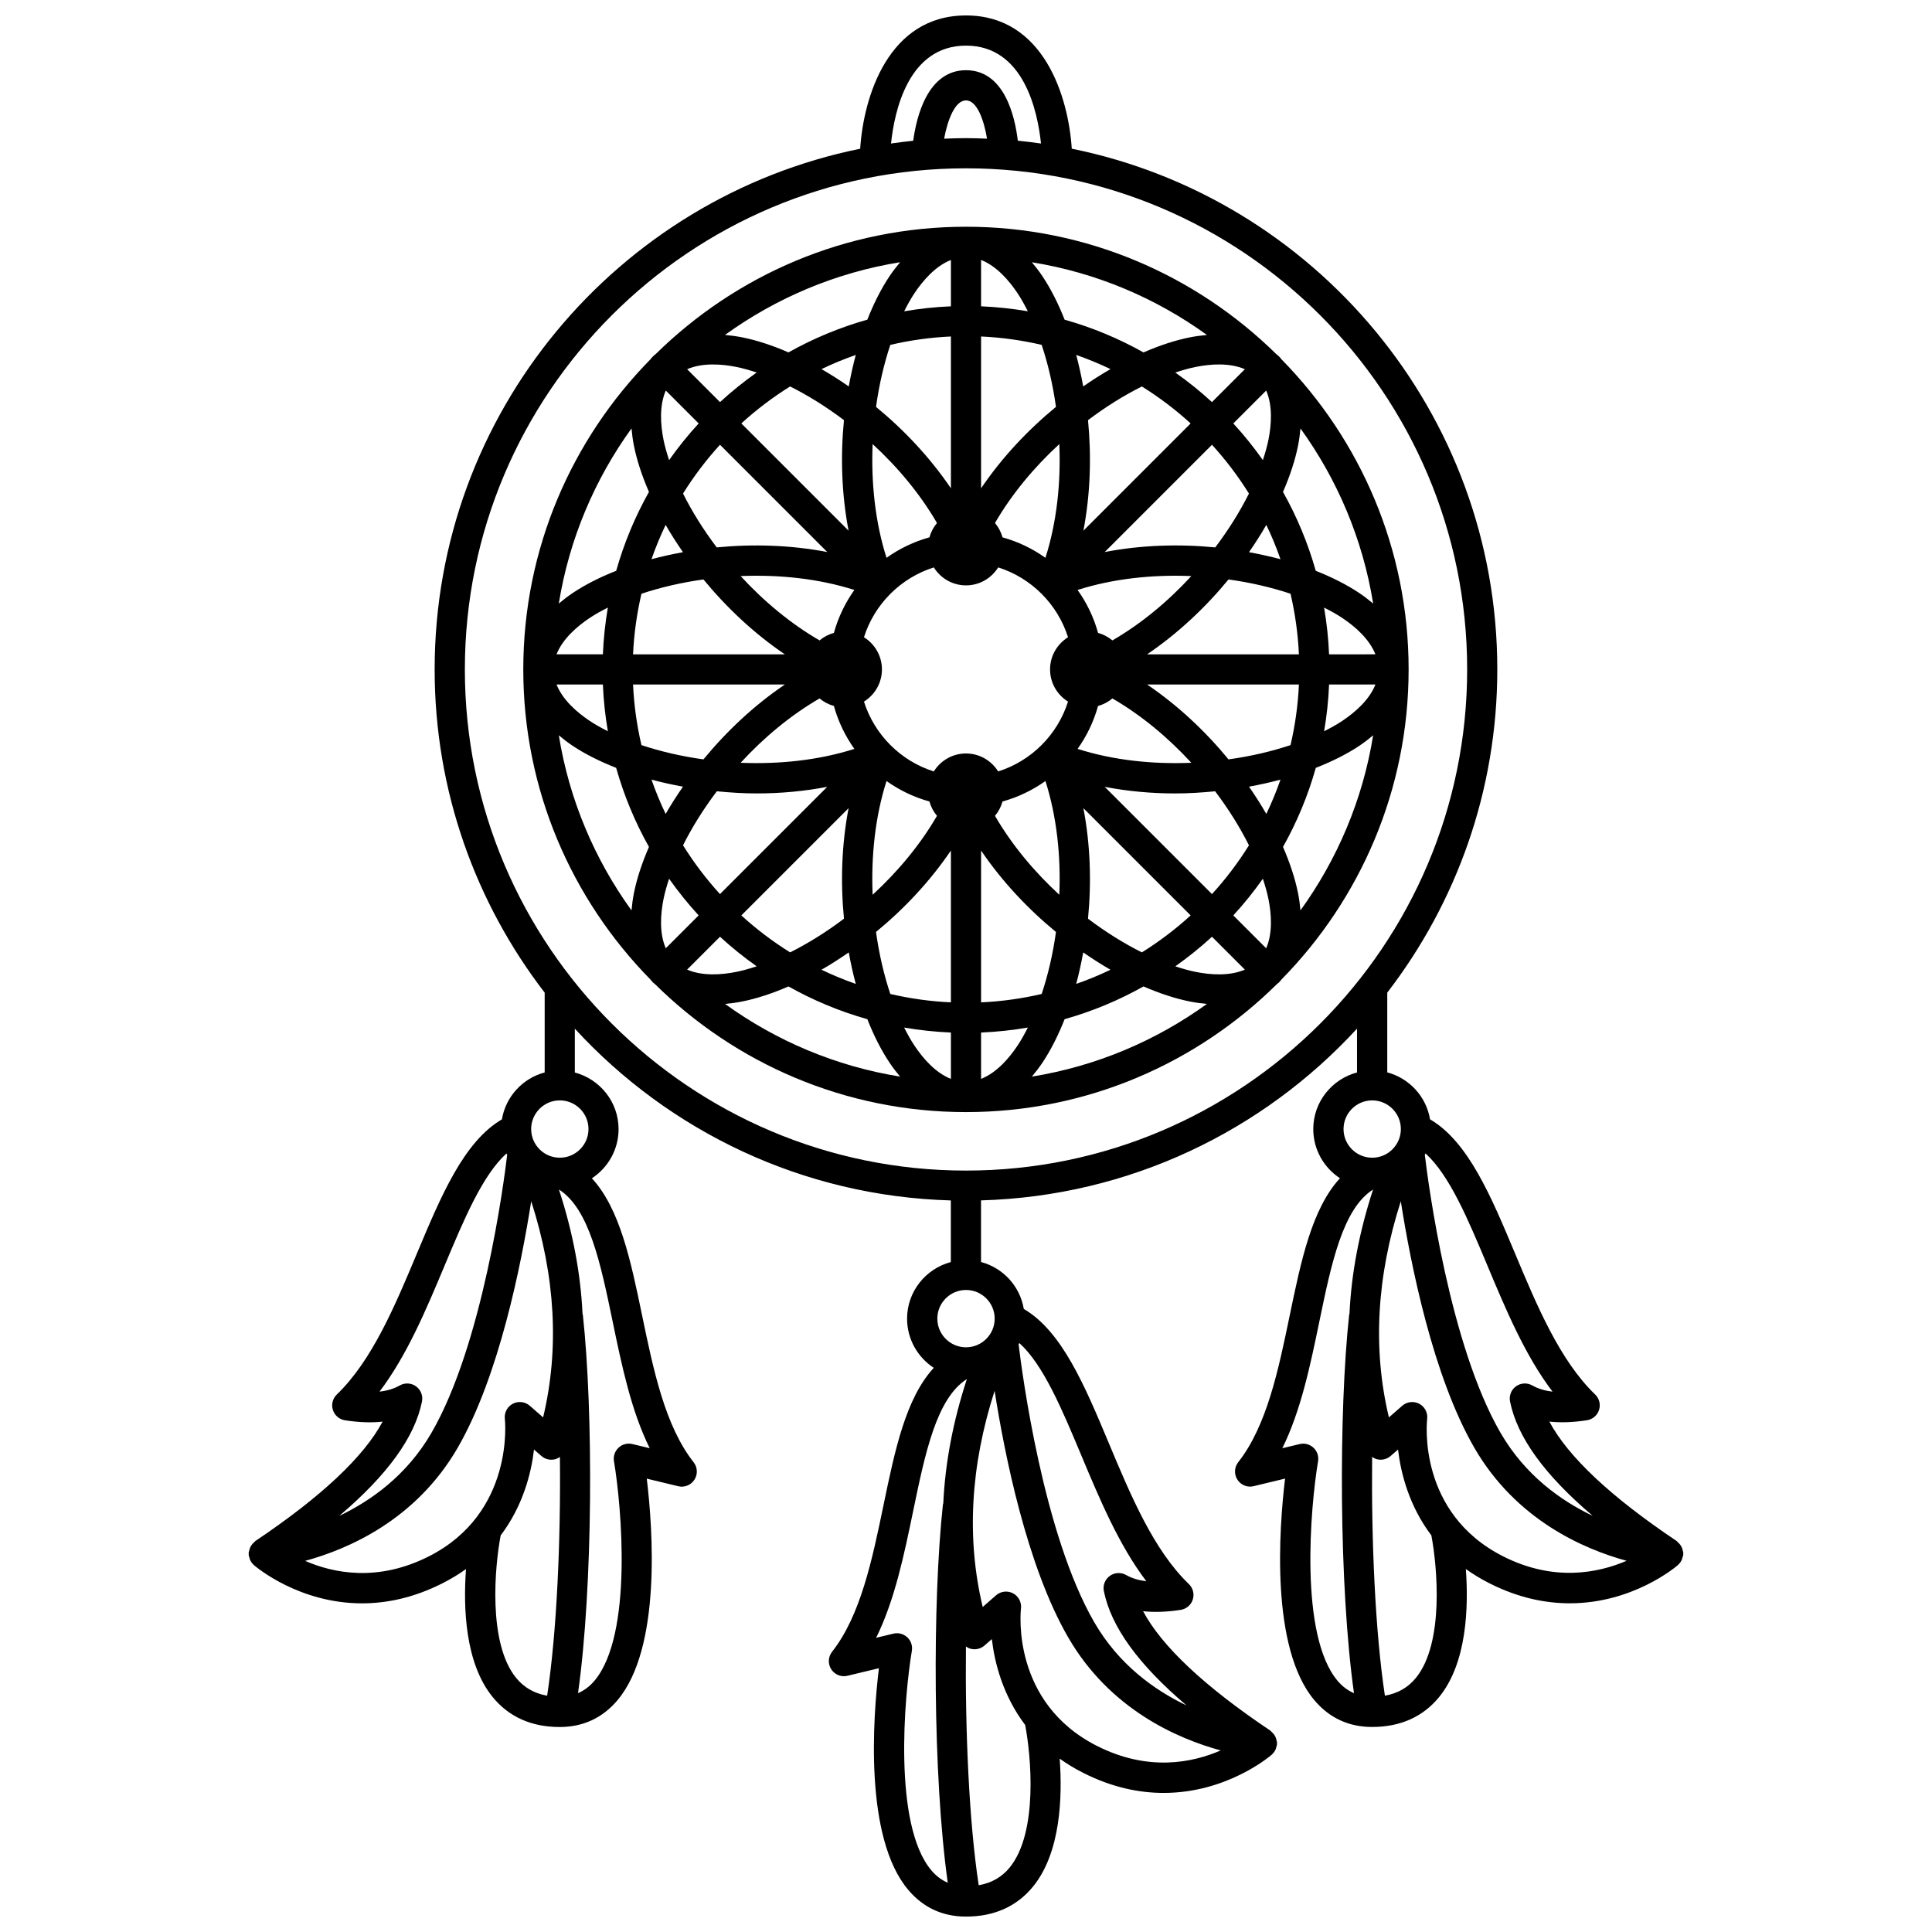
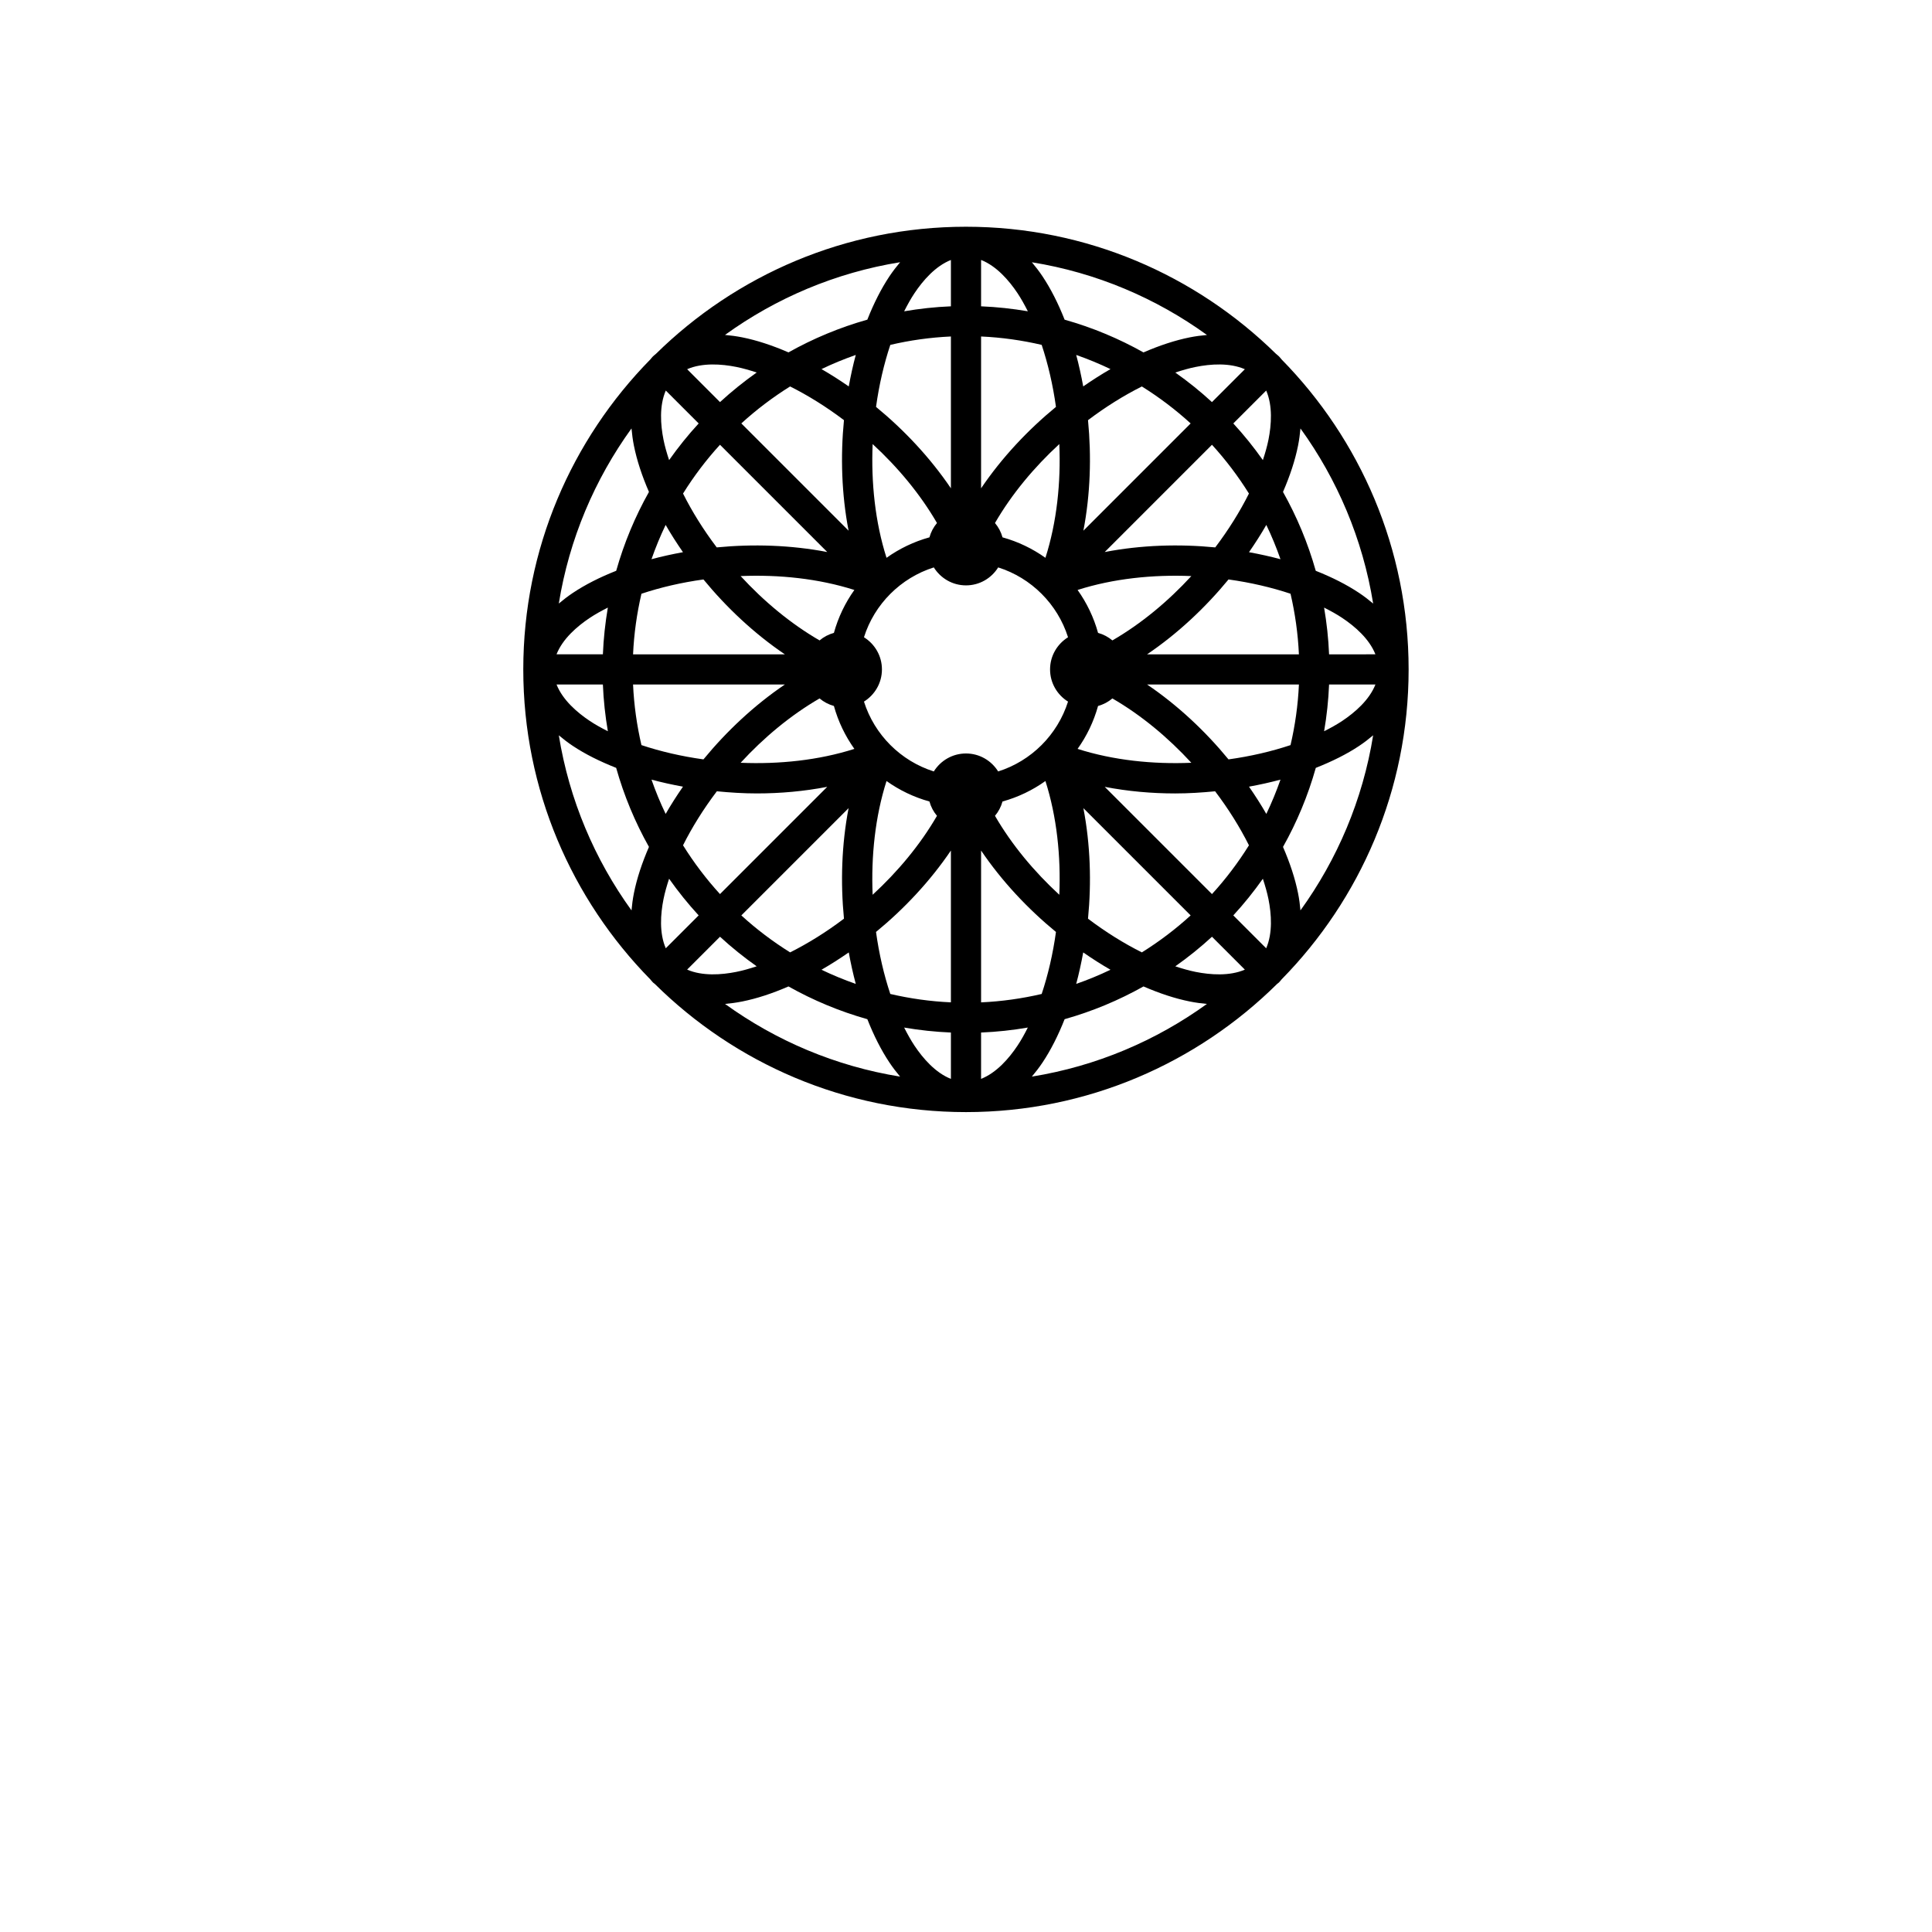
<svg xmlns="http://www.w3.org/2000/svg" width="800px" height="800px" version="1.1" viewBox="144 144 512 512">
  <defs>
    <clipPath id="a">
      <path d="m209 148.09h382v503.81h-382z" />
    </clipPath>
  </defs>
  <path d="m483.64 239.26c-0.234-0.266-0.441-0.555-0.695-0.809-0.25-0.25-0.543-0.457-0.809-0.695-21.18-20.805-50.184-33.668-82.145-33.668-31.965 0-60.969 12.863-82.148 33.672-0.266 0.234-0.551 0.441-0.805 0.688-0.25 0.25-0.461 0.543-0.695 0.809-20.805 21.18-33.668 50.18-33.668 82.145 0 31.961 12.863 60.965 33.664 82.145 0.234 0.27 0.445 0.555 0.695 0.812 0.152 0.152 0.344 0.25 0.5 0.398 21.203 20.98 50.34 33.961 82.453 33.961 32.117 0 61.25-12.984 82.453-33.961 0.156-0.145 0.348-0.246 0.5-0.398 0.25-0.25 0.461-0.543 0.695-0.812 20.801-21.18 33.664-50.18 33.664-82.145 0.008-31.953-12.855-60.961-33.66-82.141zm-3.484 143.02c0.789 3.945 1.152 8.98-0.605 13.027l-8.715-8.715c2.82-3.059 5.43-6.309 7.836-9.715 0.609 1.848 1.133 3.668 1.484 5.402zm-160.32 0c0.348-1.734 0.871-3.555 1.48-5.406 2.406 3.406 5.019 6.652 7.836 9.715l-8.715 8.715c-1.754-4.043-1.391-9.078-0.602-13.023zm0-121.75c-0.789-3.945-1.152-8.98 0.605-13.027l8.715 8.715c-2.82 3.059-5.43 6.309-7.836 9.715-0.609-1.848-1.137-3.668-1.484-5.402zm160.32 0c-0.348 1.734-0.871 3.555-1.48 5.402-2.406-3.406-5.019-6.656-7.836-9.715l8.715-8.715c1.75 4.047 1.387 9.082 0.602 13.027zm16.062 56.875c-0.172-4.207-0.625-8.336-1.32-12.387 1.719 0.871 3.363 1.773 4.816 2.746 3.348 2.234 7.164 5.539 8.785 9.641zm-7.996 0h-40.23c8.145-5.516 15.465-12.41 21.578-19.844 5.848 0.812 11.398 2.109 16.434 3.785 1.207 5.199 1.973 10.559 2.219 16.059zm-63.492 63.719c-6.641-6.109-12.598-13.234-17.051-20.922 0.918-1.094 1.605-2.379 1.996-3.797 4.133-1.145 7.969-2.996 11.375-5.426 3.023 9.473 4.109 19.961 3.68 30.145zm-45.793-30.145c3.406 2.43 7.242 4.281 11.375 5.426 0.387 1.418 1.074 2.703 1.996 3.797-4.449 7.684-10.406 14.809-17.051 20.922-0.426-10.184 0.656-20.672 3.68-30.145zm-3.68-89.297c6.641 6.109 12.598 13.234 17.051 20.922-0.918 1.094-1.605 2.379-1.996 3.797-4.133 1.145-7.969 2.996-11.375 5.426-3.023-9.473-4.106-19.961-3.68-30.145zm45.793 30.145c-3.406-2.43-7.242-4.281-11.375-5.426-0.387-1.418-1.074-2.703-1.996-3.797 4.449-7.684 10.406-14.809 17.051-20.922 0.43 10.184-0.656 20.672-3.68 30.145zm-12.527 56.613c-1.781-2.852-4.922-4.762-8.527-4.762s-6.75 1.91-8.527 4.762c-8.785-2.777-15.73-9.723-18.508-18.508 2.852-1.781 4.762-4.922 4.762-8.527 0-3.609-1.91-6.75-4.762-8.527 2.777-8.785 9.723-15.73 18.508-18.508 1.781 2.852 4.922 4.762 8.531 4.762s6.75-1.91 8.531-4.762c8.785 2.777 15.73 9.723 18.508 18.508-2.852 1.781-4.762 4.922-4.762 8.527 0 3.606 1.91 6.75 4.762 8.527-2.785 8.789-9.73 15.734-18.516 18.508zm30.27-34.723c-1.094-0.918-2.379-1.605-3.797-1.996-1.145-4.133-2.996-7.969-5.426-11.375 9.473-3.023 19.961-4.106 30.145-3.68-6.109 6.644-13.23 12.602-20.922 17.051zm-73.801-1.996c-1.418 0.387-2.703 1.074-3.797 1.996-7.684-4.449-14.809-10.402-20.922-17.051 10.18-0.426 20.668 0.66 30.141 3.68-2.43 3.406-4.277 7.242-5.422 11.375zm-3.797 17.371c1.094 0.918 2.379 1.605 3.797 1.996 1.145 4.133 2.996 7.969 5.426 11.375-9.473 3.023-19.961 4.106-30.145 3.68 6.113-6.648 13.238-12.602 20.922-17.051zm73.801 1.996c1.418-0.387 2.703-1.074 3.797-1.996 7.684 4.449 14.809 10.402 20.922 17.051-10.184 0.43-20.672-0.656-30.145-3.68 2.434-3.406 4.281-7.242 5.426-11.375zm40-40.75c1.66-2.398 3.203-4.809 4.59-7.227 1.418 2.938 2.664 5.977 3.754 9.086-2.688-0.723-5.481-1.34-8.344-1.859zm-8.945-1.27c-9.578-0.938-19.633-0.637-29.289 1.227l28.422-28.426c3.648 3.992 6.922 8.32 9.797 12.926-2.371 4.734-5.375 9.574-8.93 14.273zm-0.871-38.508c-3.059-2.82-6.309-5.43-9.715-7.836 1.848-0.609 3.668-1.137 5.402-1.48 3.945-0.793 8.98-1.156 13.031 0.605zm-5.648 5.656-28.426 28.426c1.863-9.66 2.16-19.715 1.227-29.293 4.699-3.555 9.535-6.559 14.27-8.93 4.609 2.875 8.938 6.148 12.93 9.797zm-28.469-9.809c-0.523-2.867-1.137-5.66-1.859-8.344 3.106 1.09 6.144 2.336 9.086 3.754-2.418 1.383-4.828 2.93-7.227 4.59zm-7.223 5.422c-7.434 6.109-14.332 13.43-19.844 21.578v-40.234c5.496 0.246 10.863 1.012 16.059 2.223 1.672 5.035 2.973 10.59 3.785 16.434zm-19.844-26.652v-12.289c4.102 1.621 7.406 5.438 9.641 8.785 0.977 1.461 1.879 3.102 2.75 4.82-4.055-0.691-8.188-1.145-12.391-1.316zm-7.996 0c-4.207 0.172-8.336 0.625-12.391 1.324 0.871-1.719 1.773-3.363 2.75-4.82 2.234-3.348 5.539-7.164 9.641-8.785zm0 7.996v40.234c-5.516-8.145-12.41-15.465-19.844-21.578 0.812-5.848 2.106-11.398 3.785-16.43 5.191-1.215 10.555-1.977 16.059-2.227zm-27.07 13.234c-2.398-1.66-4.809-3.203-7.227-4.59 2.938-1.418 5.977-2.664 9.086-3.754-0.727 2.68-1.336 5.477-1.859 8.344zm-1.273 8.938c-0.938 9.578-0.637 19.633 1.227 29.293l-28.426-28.426c3.992-3.648 8.32-6.922 12.926-9.797 4.742 2.375 9.578 5.379 14.273 8.93zm-32.848-4.785-8.711-8.715c4.047-1.754 9.09-1.391 13.031-0.605 1.734 0.348 3.551 0.871 5.402 1.48-3.414 2.414-6.664 5.027-9.723 7.84zm-0.004 11.309 28.426 28.426c-9.656-1.863-19.711-2.16-29.289-1.227-3.555-4.699-6.562-9.535-8.93-14.27 2.871-4.609 6.148-8.941 9.793-12.93zm-9.809 28.469c-2.867 0.523-5.66 1.137-8.348 1.859 1.09-3.109 2.336-6.144 3.754-9.09 1.391 2.422 2.934 4.832 4.594 7.231zm5.426 7.227c6.109 7.43 13.43 14.332 21.574 19.844h-40.23c0.246-5.496 1.012-10.859 2.223-16.059 5.035-1.68 10.59-2.981 16.434-3.785zm-26.652 19.84h-12.285c1.621-4.102 5.438-7.406 8.785-9.641 1.461-0.973 3.098-1.879 4.816-2.746-0.691 4.051-1.145 8.184-1.316 12.387zm0 7.996c0.172 4.207 0.625 8.336 1.32 12.387-1.719-0.871-3.363-1.773-4.816-2.75-3.348-2.234-7.164-5.539-8.785-9.641h12.281zm7.996 0h40.234c-8.145 5.516-15.465 12.41-21.578 19.844-5.848-0.812-11.398-2.106-16.434-3.785-1.211-5.195-1.973-10.559-2.223-16.059zm13.23 27.07c-1.66 2.398-3.203 4.809-4.59 7.227-1.418-2.938-2.664-5.977-3.754-9.09 2.684 0.727 5.477 1.34 8.344 1.863zm8.977 1.227c3.488 0.34 7.012 0.57 10.59 0.57 6.234 0 12.527-0.562 18.66-1.746l-28.418 28.418c-3.648-3.992-6.922-8.32-9.797-12.926 2.379-4.75 5.398-9.605 8.965-14.316zm0.836 38.547c3.059 2.82 6.309 5.43 9.715 7.836-1.848 0.609-3.668 1.137-5.402 1.48-3.941 0.789-8.98 1.152-13.027-0.605zm5.652-5.652 28.426-28.426c-1.863 9.656-2.16 19.715-1.227 29.293-4.699 3.555-9.535 6.559-14.27 8.93-4.609-2.875-8.941-6.148-12.93-9.797zm28.469 9.809c0.523 2.867 1.137 5.66 1.859 8.344-3.106-1.09-6.144-2.336-9.086-3.754 2.414-1.387 4.824-2.93 7.227-4.59zm7.223-5.426c7.434-6.109 14.332-13.43 19.844-21.578v40.234c-5.496-0.246-10.863-1.012-16.059-2.223-1.676-5.031-2.977-10.586-3.785-16.434zm19.848 26.656v12.285c-4.102-1.621-7.406-5.438-9.641-8.785-0.973-1.461-1.879-3.098-2.75-4.816 4.047 0.691 8.184 1.141 12.391 1.316zm7.996 0c4.207-0.172 8.336-0.625 12.387-1.32-0.871 1.719-1.773 3.363-2.75 4.816-2.234 3.348-5.539 7.164-9.641 8.785v-12.281zm0-7.996v-40.234c5.516 8.145 12.41 15.469 19.844 21.578-0.812 5.848-2.106 11.398-3.785 16.43-5.199 1.215-10.562 1.977-16.059 2.227zm27.066-13.234c2.398 1.66 4.809 3.203 7.227 4.59-2.938 1.418-5.977 2.664-9.086 3.754 0.723-2.68 1.332-5.477 1.859-8.344zm1.27-8.941c0.938-9.578 0.637-19.633-1.227-29.293l28.426 28.426c-3.992 3.648-8.32 6.922-12.926 9.797-4.738-2.371-9.574-5.375-14.273-8.93zm32.852 4.785 8.715 8.715c-4.047 1.754-9.082 1.387-13.031 0.605-1.734-0.348-3.555-0.871-5.402-1.48 3.406-2.41 6.656-5.019 9.719-7.84zm0-11.305-28.418-28.418c6.133 1.184 12.426 1.746 18.66 1.746 3.57 0 7.102-0.23 10.59-0.57 3.566 4.711 6.586 9.562 8.965 14.316-2.875 4.606-6.148 8.938-9.797 12.926zm9.812-28.469c2.867-0.523 5.656-1.137 8.344-1.863-1.09 3.109-2.336 6.148-3.754 9.09-1.387-2.418-2.93-4.828-4.59-7.227zm-5.43-7.227c-6.109-7.434-13.43-14.332-21.574-19.844h40.234c-0.246 5.496-1.012 10.859-2.223 16.059-5.035 1.676-10.594 2.977-16.438 3.785zm26.652-19.844h12.285c-1.621 4.102-5.438 7.406-8.785 9.641-1.461 0.973-3.098 1.879-4.816 2.746 0.695-4.051 1.145-8.18 1.316-12.387zm7.938-24.285c-3.262-2.176-7.148-4.141-11.469-5.848-2.078-7.359-5.008-14.367-8.68-20.902 1.855-4.269 3.219-8.418 3.988-12.266 0.312-1.57 0.504-3.078 0.641-4.555 9.754 13.496 16.504 29.285 19.266 46.406-1.156-0.973-2.383-1.93-3.746-2.836zm-44.855-67.711c-3.856 0.77-8 2.133-12.266 3.988-6.539-3.676-13.543-6.602-20.902-8.676-1.703-4.324-3.672-8.207-5.848-11.473-0.906-1.363-1.859-2.582-2.832-3.742 17.121 2.758 32.91 9.516 46.406 19.27-1.473 0.129-2.981 0.316-4.559 0.633zm-79.598-16.168c-2.176 3.262-4.141 7.148-5.848 11.473-7.359 2.078-14.367 5.008-20.902 8.676-4.269-1.855-8.418-3.219-12.266-3.988-1.574-0.312-3.082-0.504-4.559-0.637 13.5-9.754 29.289-16.508 46.41-19.27-0.973 1.164-1.922 2.387-2.836 3.746zm-67.711 44.859c0.77 3.856 2.133 8 3.988 12.266-3.676 6.539-6.602 13.543-8.68 20.902-4.32 1.703-8.203 3.668-11.469 5.848-1.363 0.906-2.586 1.863-3.742 2.832 2.758-17.117 9.516-32.906 19.266-46.406 0.133 1.477 0.324 2.984 0.637 4.559zm-16.16 79.594c3.25 2.168 7.156 4.102 11.457 5.801 2.078 7.379 5.012 14.398 8.691 20.949-1.855 4.269-3.219 8.418-3.988 12.27-0.312 1.57-0.504 3.078-0.637 4.555-9.754-13.496-16.504-29.285-19.266-46.402 1.156 0.969 2.379 1.922 3.742 2.828zm44.855 67.715c3.856-0.77 8-2.133 12.266-3.988 6.539 3.676 13.543 6.602 20.902 8.68 1.703 4.32 3.672 8.207 5.848 11.473 0.906 1.363 1.859 2.582 2.832 3.742-17.113-2.758-32.902-9.512-46.395-19.262 1.473-0.133 2.981-0.332 4.547-0.645zm79.598 16.164c2.176-3.262 4.141-7.148 5.848-11.473 7.359-2.078 14.367-5.008 20.902-8.68 4.269 1.855 8.418 3.219 12.266 3.988 1.566 0.312 3.074 0.512 4.547 0.645-13.496 9.75-29.281 16.5-46.395 19.262 0.973-1.16 1.922-2.379 2.832-3.742zm67.711-44.855c-0.77-3.856-2.133-8-3.988-12.27 3.684-6.551 6.613-13.57 8.691-20.949 4.301-1.699 8.207-3.633 11.457-5.801 1.363-0.906 2.582-1.859 3.742-2.832-2.758 17.117-9.516 32.906-19.266 46.402-0.129-1.473-0.32-2.981-0.637-4.551z" />
  <g clip-path="url(#a)">
-     <path d="m590.09 556.02c0.008-0.105-0.035-0.195-0.035-0.297 0-0.09 0.047-0.168 0.043-0.262-0.008-0.152-0.102-0.281-0.129-0.43-0.059-0.348-0.148-0.672-0.297-0.984-0.098-0.207-0.195-0.387-0.328-0.574-0.203-0.297-0.445-0.539-0.719-0.773-0.113-0.098-0.172-0.23-0.297-0.316-17.453-11.707-28.754-22.316-33.734-31.648 2.977 0.328 6.281 0.211 9.969-0.355 1.5-0.23 2.746-1.293 3.203-2.742 0.461-1.449 0.059-3.035-1.035-4.086-9.344-8.996-15.391-23.43-21.238-37.395-6.367-15.199-12.402-29.605-22.516-35.523-1.012-6.047-5.488-10.879-11.336-12.441v-21.137c18.266-23.75 29.16-53.449 29.16-85.66 0-68.043-48.512-124.96-112.77-137.99-0.891-13.812-7.473-35.312-28.031-35.312-20.555 0-27.145 21.5-28.043 35.324-64.25 13.035-112.77 69.953-112.77 137.99 0 32.211 10.895 61.91 29.16 85.66v21.137c-5.84 1.562-10.324 6.398-11.336 12.441-10.113 5.918-16.148 20.324-22.516 35.523-5.848 13.957-11.895 28.395-21.238 37.395-1.094 1.055-1.5 2.641-1.035 4.086 0.461 1.453 1.703 2.512 3.203 2.742 3.68 0.562 6.988 0.684 9.969 0.355-4.981 9.328-16.281 19.941-33.734 31.648-0.125 0.082-0.184 0.223-0.297 0.316-0.277 0.23-0.516 0.477-0.719 0.773-0.129 0.188-0.23 0.371-0.328 0.574-0.145 0.312-0.23 0.637-0.297 0.984-0.027 0.148-0.121 0.277-0.129 0.43-0.004 0.094 0.043 0.168 0.043 0.262 0 0.105-0.043 0.191-0.035 0.297 0.023 0.301 0.145 0.555 0.227 0.832 0.051 0.168 0.062 0.34 0.137 0.5 0.23 0.512 0.555 0.969 0.969 1.336 0.016 0.012 0.02 0.031 0.031 0.043 0.648 0.562 11.996 10.16 28.684 10.16 6.406 0 13.598-1.414 21.277-5.297 2.301-1.164 4.383-2.434 6.273-3.789-0.746 10.199-0.266 24.895 7.035 33.875 4.305 5.297 10.297 7.984 17.809 7.984h0.004 0.004c6.16-0.004 11.297-2.379 15.262-7.062 11.727-13.859 9.383-45.527 7.793-58.758l8.332 2.008c1.66 0.402 3.387-0.297 4.301-1.73 0.918-1.43 0.832-3.289-0.223-4.629-7.582-9.629-10.664-24.527-13.652-38.934-2.996-14.461-5.879-28.266-13.305-36.312 4.25-2.785 7.074-7.578 7.074-13.027 0-7.211-4.941-13.23-11.594-15.012v-11.609c24.91 27.102 60.285 44.41 99.645 45.516v16.328c-6.652 1.781-11.594 7.801-11.594 15.008 0 5.449 2.824 10.242 7.074 13.031-7.43 8.051-10.309 21.852-13.305 36.312-2.984 14.406-6.066 29.305-13.648 38.934-1.055 1.34-1.145 3.199-0.223 4.629 0.918 1.434 2.652 2.141 4.301 1.73l8.332-2.004c-1.59 13.234-3.93 44.898 7.793 58.758 3.961 4.684 9.098 7.059 15.262 7.062h0.004 0.004c0.004 0 0 0 0 0 7.508 0 13.504-2.688 17.809-7.984 7.297-8.98 7.785-23.672 7.039-33.875 1.891 1.355 3.973 2.633 6.273 3.789 7.676 3.883 14.871 5.297 21.277 5.297 16.688 0 28.039-9.598 28.684-10.16 0.016-0.012 0.02-0.031 0.031-0.047 0.41-0.367 0.73-0.82 0.969-1.332 0.07-0.16 0.082-0.332 0.137-0.5 0.082-0.277 0.203-0.531 0.227-0.832 0.008-0.105-0.035-0.195-0.035-0.297 0-0.09 0.047-0.168 0.043-0.262-0.008-0.152-0.102-0.281-0.129-0.43-0.059-0.348-0.148-0.672-0.297-0.984-0.098-0.207-0.195-0.387-0.328-0.574-0.203-0.297-0.445-0.539-0.719-0.773-0.113-0.098-0.172-0.23-0.297-0.316-17.453-11.703-28.754-22.316-33.734-31.648 2.969 0.332 6.281 0.207 9.965-0.355 1.504-0.23 2.746-1.293 3.207-2.742 0.461-1.453 0.059-3.035-1.035-4.09-9.344-8.996-15.391-23.434-21.234-37.395-6.367-15.199-12.402-29.605-22.516-35.523-1.012-6.047-5.492-10.879-11.336-12.438v-16.328c39.363-1.109 74.734-18.414 99.645-45.516v11.609c-6.652 1.781-11.594 7.801-11.594 15.012 0 5.449 2.824 10.238 7.074 13.027-7.43 8.051-10.309 21.852-13.305 36.312-2.984 14.406-6.07 29.305-13.652 38.934-1.055 1.34-1.145 3.199-0.223 4.629 0.918 1.434 2.648 2.144 4.301 1.73l8.332-2.008c-1.59 13.234-3.934 44.898 7.793 58.758 3.961 4.684 9.098 7.059 15.262 7.062h0.004 0.004c0.004 0 0 0 0 0 7.508 0 13.504-2.688 17.809-7.984 7.297-8.98 7.781-23.672 7.035-33.875 1.891 1.355 3.973 2.633 6.273 3.793 7.676 3.883 14.867 5.293 21.277 5.293 16.688 0 28.039-9.598 28.684-10.16 0.016-0.012 0.02-0.031 0.031-0.043 0.41-0.367 0.734-0.82 0.969-1.336 0.07-0.16 0.09-0.332 0.137-0.5 0.102-0.273 0.223-0.531 0.246-0.832zm-334.26-40.598c0.309-1.535-0.309-3.109-1.578-4.027-1.266-0.922-2.957-1.004-4.324-0.234-1.496 0.852-3.266 1.395-5.352 1.637 7.273-9.582 12.359-21.723 17.309-33.539 5.106-12.188 9.98-23.797 16.328-29.574 0.055 0.125 0.137 0.234 0.195 0.359-0.887 7.445-6.488 50.246-20.07 73.68-6.481 11.184-15.902 17.934-24.43 22.004 12.77-10.844 20.016-20.852 21.922-30.305zm1.805 41.039c-13.609 6.883-25.352 4.418-32.77 1.188 11.418-3.109 29.336-10.844 40.395-29.922 10.988-18.961 16.891-48.613 19.52-65.383 6.422 19.977 7.484 39.184 3.152 57.281l-3.535-3.09c-1.246-1.086-3.035-1.297-4.5-0.527-1.465 0.773-2.305 2.367-2.106 4.012 0.031 0.25 2.684 24.887-20.156 36.441zm19.047-5.559c5.922-7.836 8.098-16.465 8.836-22.758l1.953 1.707c1.02 0.891 2.418 1.207 3.723 0.84 0.438-0.125 0.824-0.34 1.188-0.59 0.23 22.176-0.812 46.395-3.383 63.277-3.41-0.602-6.129-2.152-8.23-4.731-7.551-9.281-5.625-29.664-4.086-37.746zm39.496-23.109-4.59-1.105c-1.305-0.316-2.68 0.047-3.664 0.965-0.98 0.914-1.441 2.262-1.215 3.586 2.027 12.082 5.051 46.098-5.184 58.195-1.266 1.5-2.715 2.57-4.34 3.266 3.984-28.305 4.062-74.637 1.281-100.26-0.012-0.102-0.07-0.18-0.09-0.277-0.5-10.738-2.59-21.734-6.254-32.93 8.035 5.086 11.051 19.605 14.227 34.938 2.422 11.684 4.906 23.668 9.828 33.621zm-16.223-84.582c0 4.188-3.406 7.594-7.598 7.594-4.188 0-7.594-3.406-7.594-7.594 0-4.191 3.406-7.598 7.594-7.598 4.191 0 7.598 3.406 7.598 7.598zm100.05-287.12c15.277 0 18.973 17.34 19.871 25.941-2.035-0.289-4.082-0.547-6.144-0.75-0.758-6.387-3.535-18.676-13.727-18.676-10.172 0-13.137 12.34-13.992 18.695-1.977 0.195-3.93 0.453-5.879 0.727 0.898-8.594 4.594-25.938 19.871-25.938zm5.57 24.656c-1.852-0.07-3.703-0.141-5.57-0.141-1.945 0-3.875 0.066-5.801 0.148 0.887-4.812 2.828-10.148 5.801-10.148 2.953 0 4.773 5.34 5.57 10.141zm-19.922 400.73c0.219-1.324-0.234-2.668-1.219-3.582-0.984-0.914-2.371-1.281-3.664-0.965l-4.586 1.105c4.922-9.961 7.406-21.945 9.82-33.625 3.176-15.336 6.191-29.852 14.227-34.938-3.66 11.191-5.75 22.184-6.25 32.922-0.02 0.102-0.078 0.184-0.094 0.289-2.781 25.621-2.703 71.953 1.281 100.26-1.621-0.699-3.066-1.766-4.336-3.266-10.215-12.078-7.203-46.102-5.18-58.199zm25.953 57.395c-2.098 2.582-4.82 4.137-8.238 4.738-2.566-16.879-3.613-41.098-3.383-63.277 0.359 0.25 0.75 0.469 1.188 0.59 1.301 0.367 2.699 0.051 3.723-0.84l1.953-1.707c0.738 6.293 2.91 14.922 8.836 22.762 1.547 8.078 3.481 28.43-4.078 37.734zm23.121-32.176c-22.699-11.484-20.27-35.438-20.156-36.438 0.195-1.645-0.645-3.238-2.106-4.012-1.461-0.766-3.25-0.562-4.5 0.527l-3.535 3.09c-4.332-18.102-3.266-37.309 3.152-57.281 2.629 16.77 8.531 46.422 19.52 65.379 11.055 19.078 28.977 26.805 40.395 29.922-7.426 3.234-19.16 5.699-32.77-1.188zm-4.25-77.203c4.949 11.82 10.035 23.965 17.309 33.539-2.078-0.238-3.852-0.781-5.348-1.637-1.363-0.773-3.051-0.684-4.324 0.234-1.273 0.914-1.887 2.492-1.578 4.027 1.898 9.457 9.152 19.461 21.91 30.301-8.527-4.066-17.949-10.82-24.43-22-13.566-23.406-19.176-66.215-20.07-73.676 0.059-0.125 0.141-0.234 0.195-0.359 6.356 5.777 11.23 17.383 16.336 29.57zm-22.875-36.043c0 4.191-3.406 7.598-7.598 7.598s-7.598-3.406-7.598-7.598c0-4.188 3.406-7.594 7.598-7.594s7.598 3.406 7.598 7.594zm-7.598-39.234c-73.23 0-132.81-59.578-132.81-132.81 0-73.227 59.578-132.8 132.81-132.8s132.81 59.578 132.81 132.8c-0.004 73.23-59.574 132.81-132.81 132.81zm138.12 25.039c4.949 11.82 10.035 23.965 17.309 33.539-2.078-0.238-3.856-0.781-5.352-1.637-1.363-0.773-3.051-0.688-4.324 0.234-1.273 0.914-1.887 2.496-1.578 4.027 1.898 9.457 9.152 19.461 21.914 30.301-8.531-4.066-17.953-10.82-24.434-22.004-13.566-23.414-19.176-66.23-20.07-73.68 0.059-0.125 0.137-0.234 0.195-0.359 6.359 5.781 11.234 17.391 16.34 29.578zm-30.473-43.641c4.188 0 7.594 3.406 7.594 7.598 0 4.188-3.406 7.594-7.594 7.594-4.191 0-7.598-3.406-7.598-7.594 0-4.191 3.406-7.598 7.598-7.598zm-14.348 95.629c0.219-1.324-0.234-2.672-1.219-3.586-0.984-0.914-2.363-1.281-3.664-0.965l-4.59 1.105c4.922-9.961 7.406-21.945 9.824-33.625 3.176-15.336 6.191-29.848 14.227-34.938-3.66 11.195-5.75 22.191-6.254 32.93-0.02 0.102-0.074 0.176-0.09 0.281-2.781 25.621-2.703 71.953 1.281 100.26-1.625-0.699-3.066-1.766-4.336-3.266-10.219-12.078-7.207-46.105-5.18-58.195zm25.941 57.398c-2.098 2.578-4.816 4.129-8.23 4.731-2.566-16.879-3.613-41.102-3.383-63.277 0.359 0.25 0.75 0.469 1.188 0.59 1.297 0.371 2.703 0.051 3.723-0.84l1.953-1.707c0.738 6.293 2.91 14.918 8.836 22.758 1.535 8.09 3.465 28.473-4.086 37.746zm23.129-32.18c-22.699-11.484-20.27-35.438-20.156-36.438 0.195-1.645-0.645-3.238-2.106-4.012-1.461-0.77-3.25-0.559-4.5 0.527l-3.535 3.09c-4.332-18.098-3.266-37.305 3.152-57.281 2.629 16.77 8.531 46.418 19.52 65.383 11.027 19.031 28.895 26.773 40.316 29.898-7.457 3.203-19.215 5.648-32.691-1.168z" />
-   </g>
+     </g>
</svg>